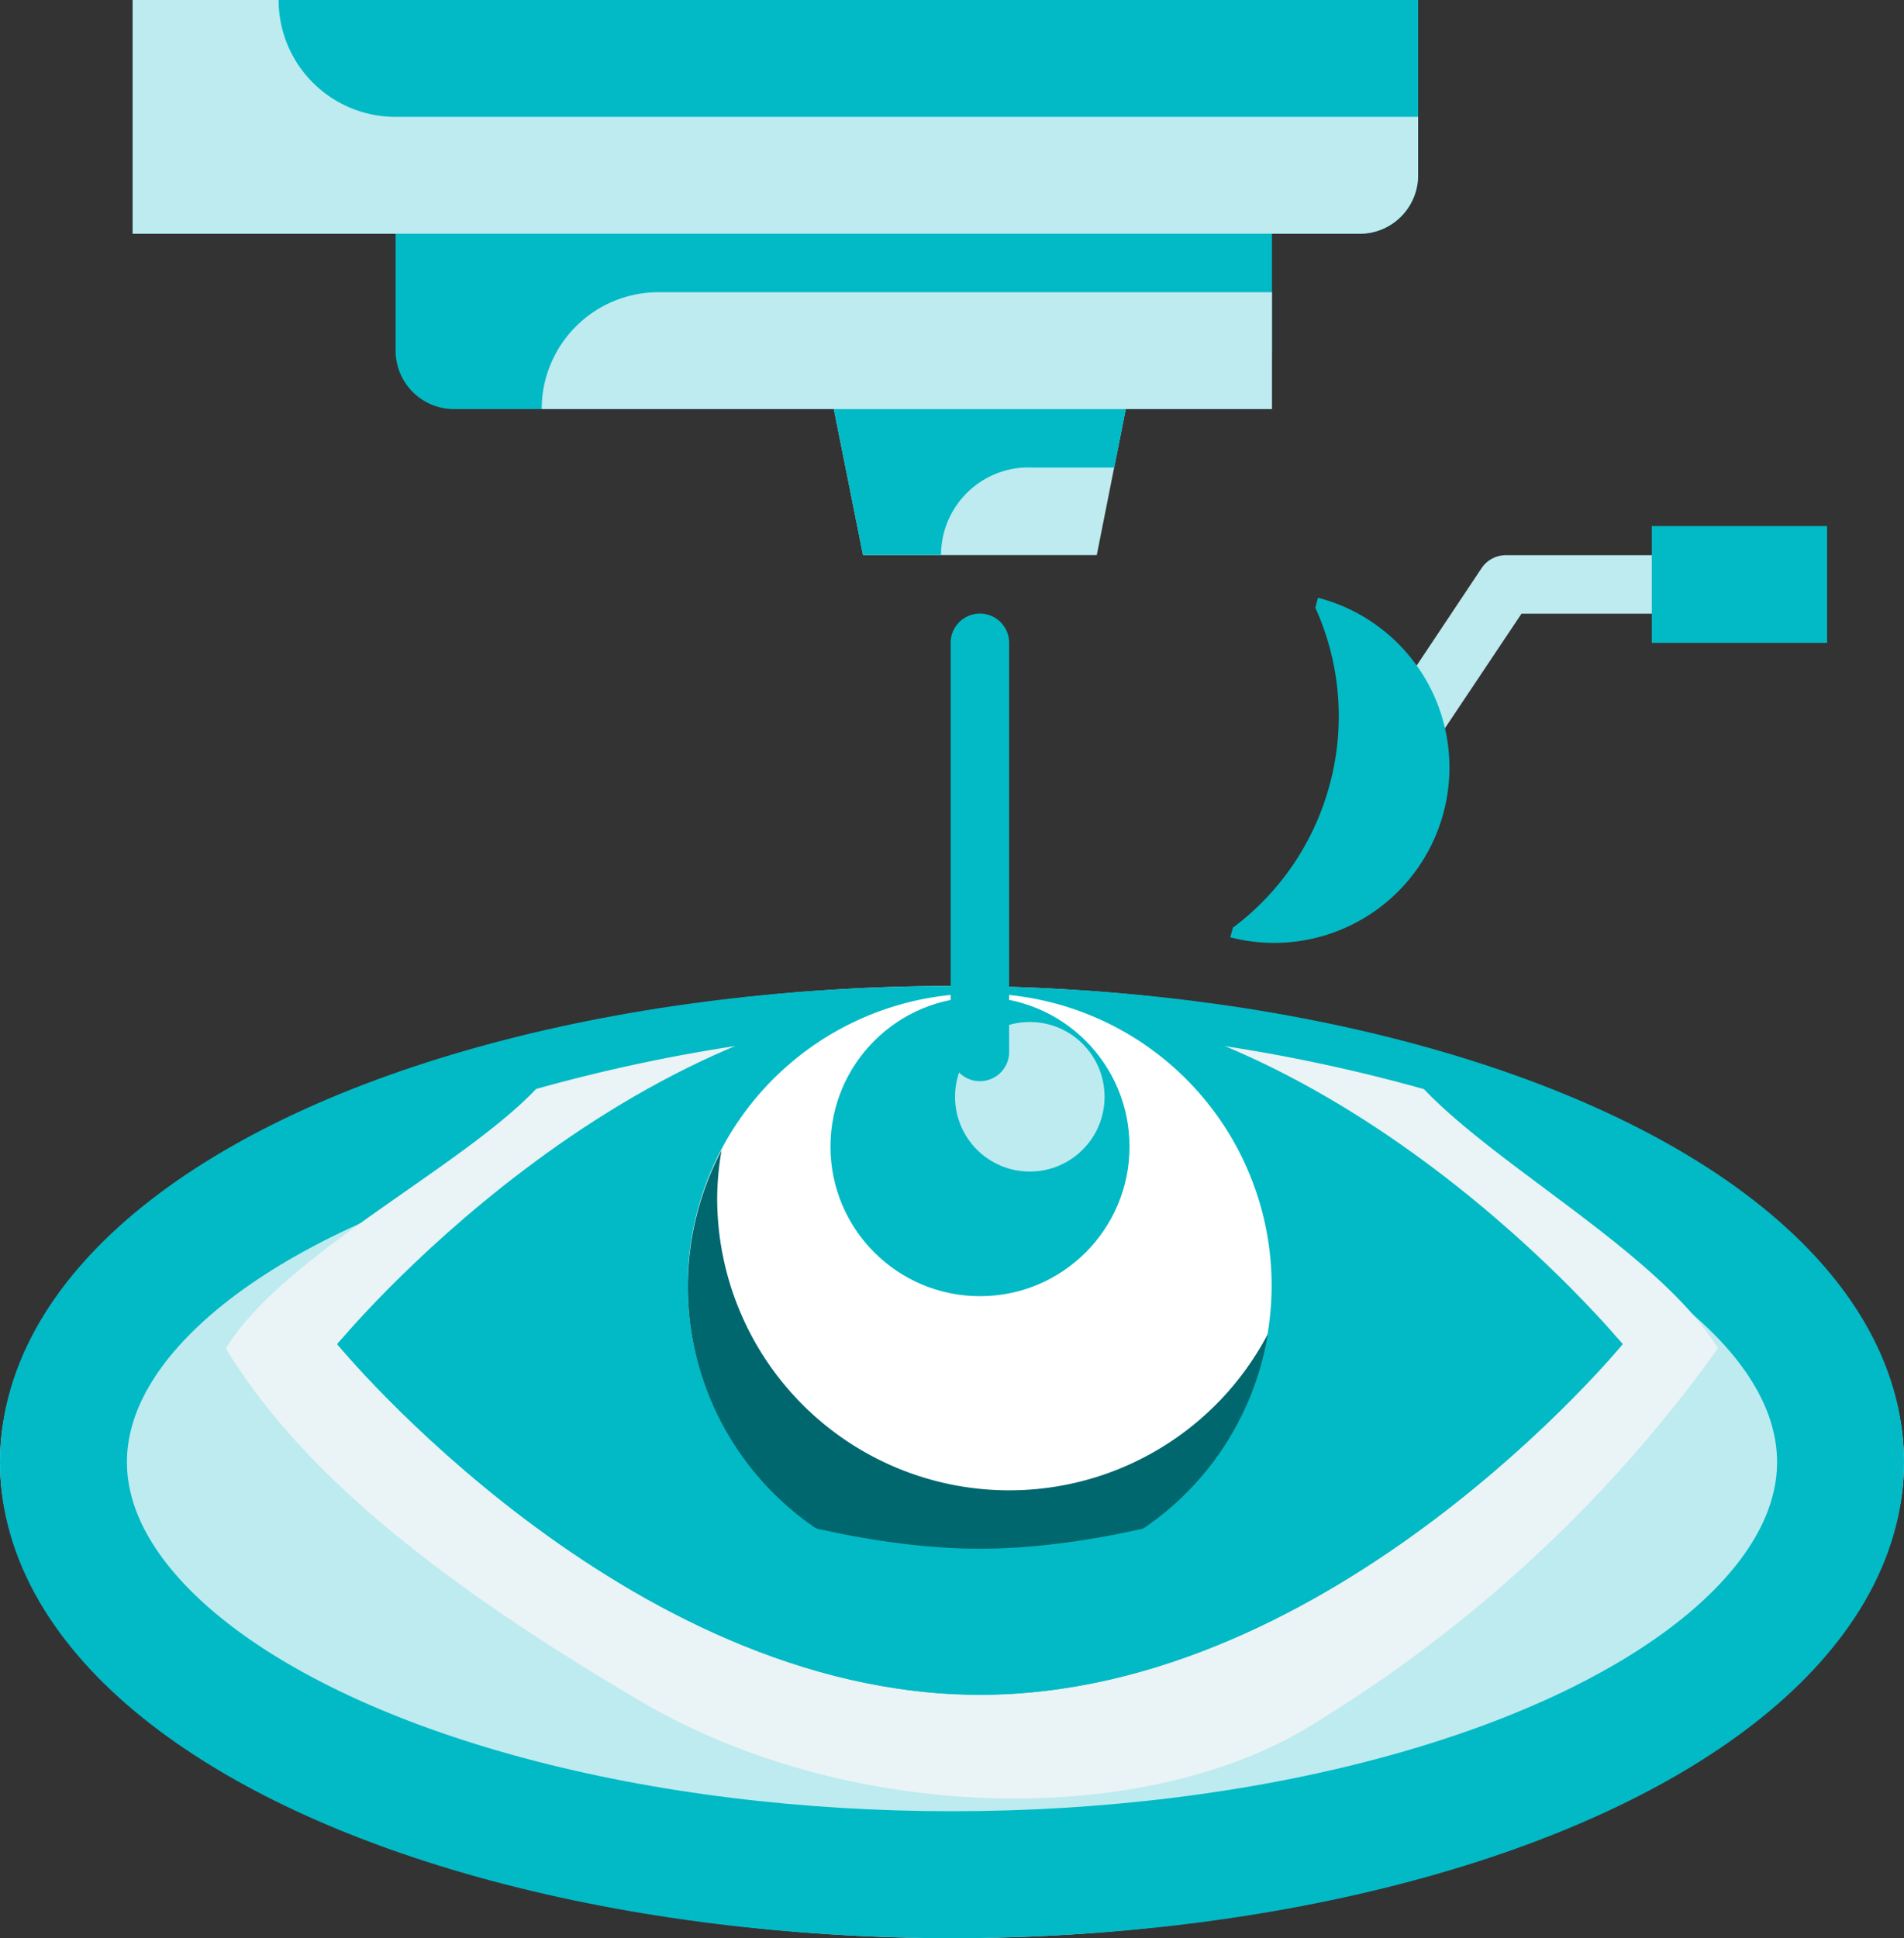
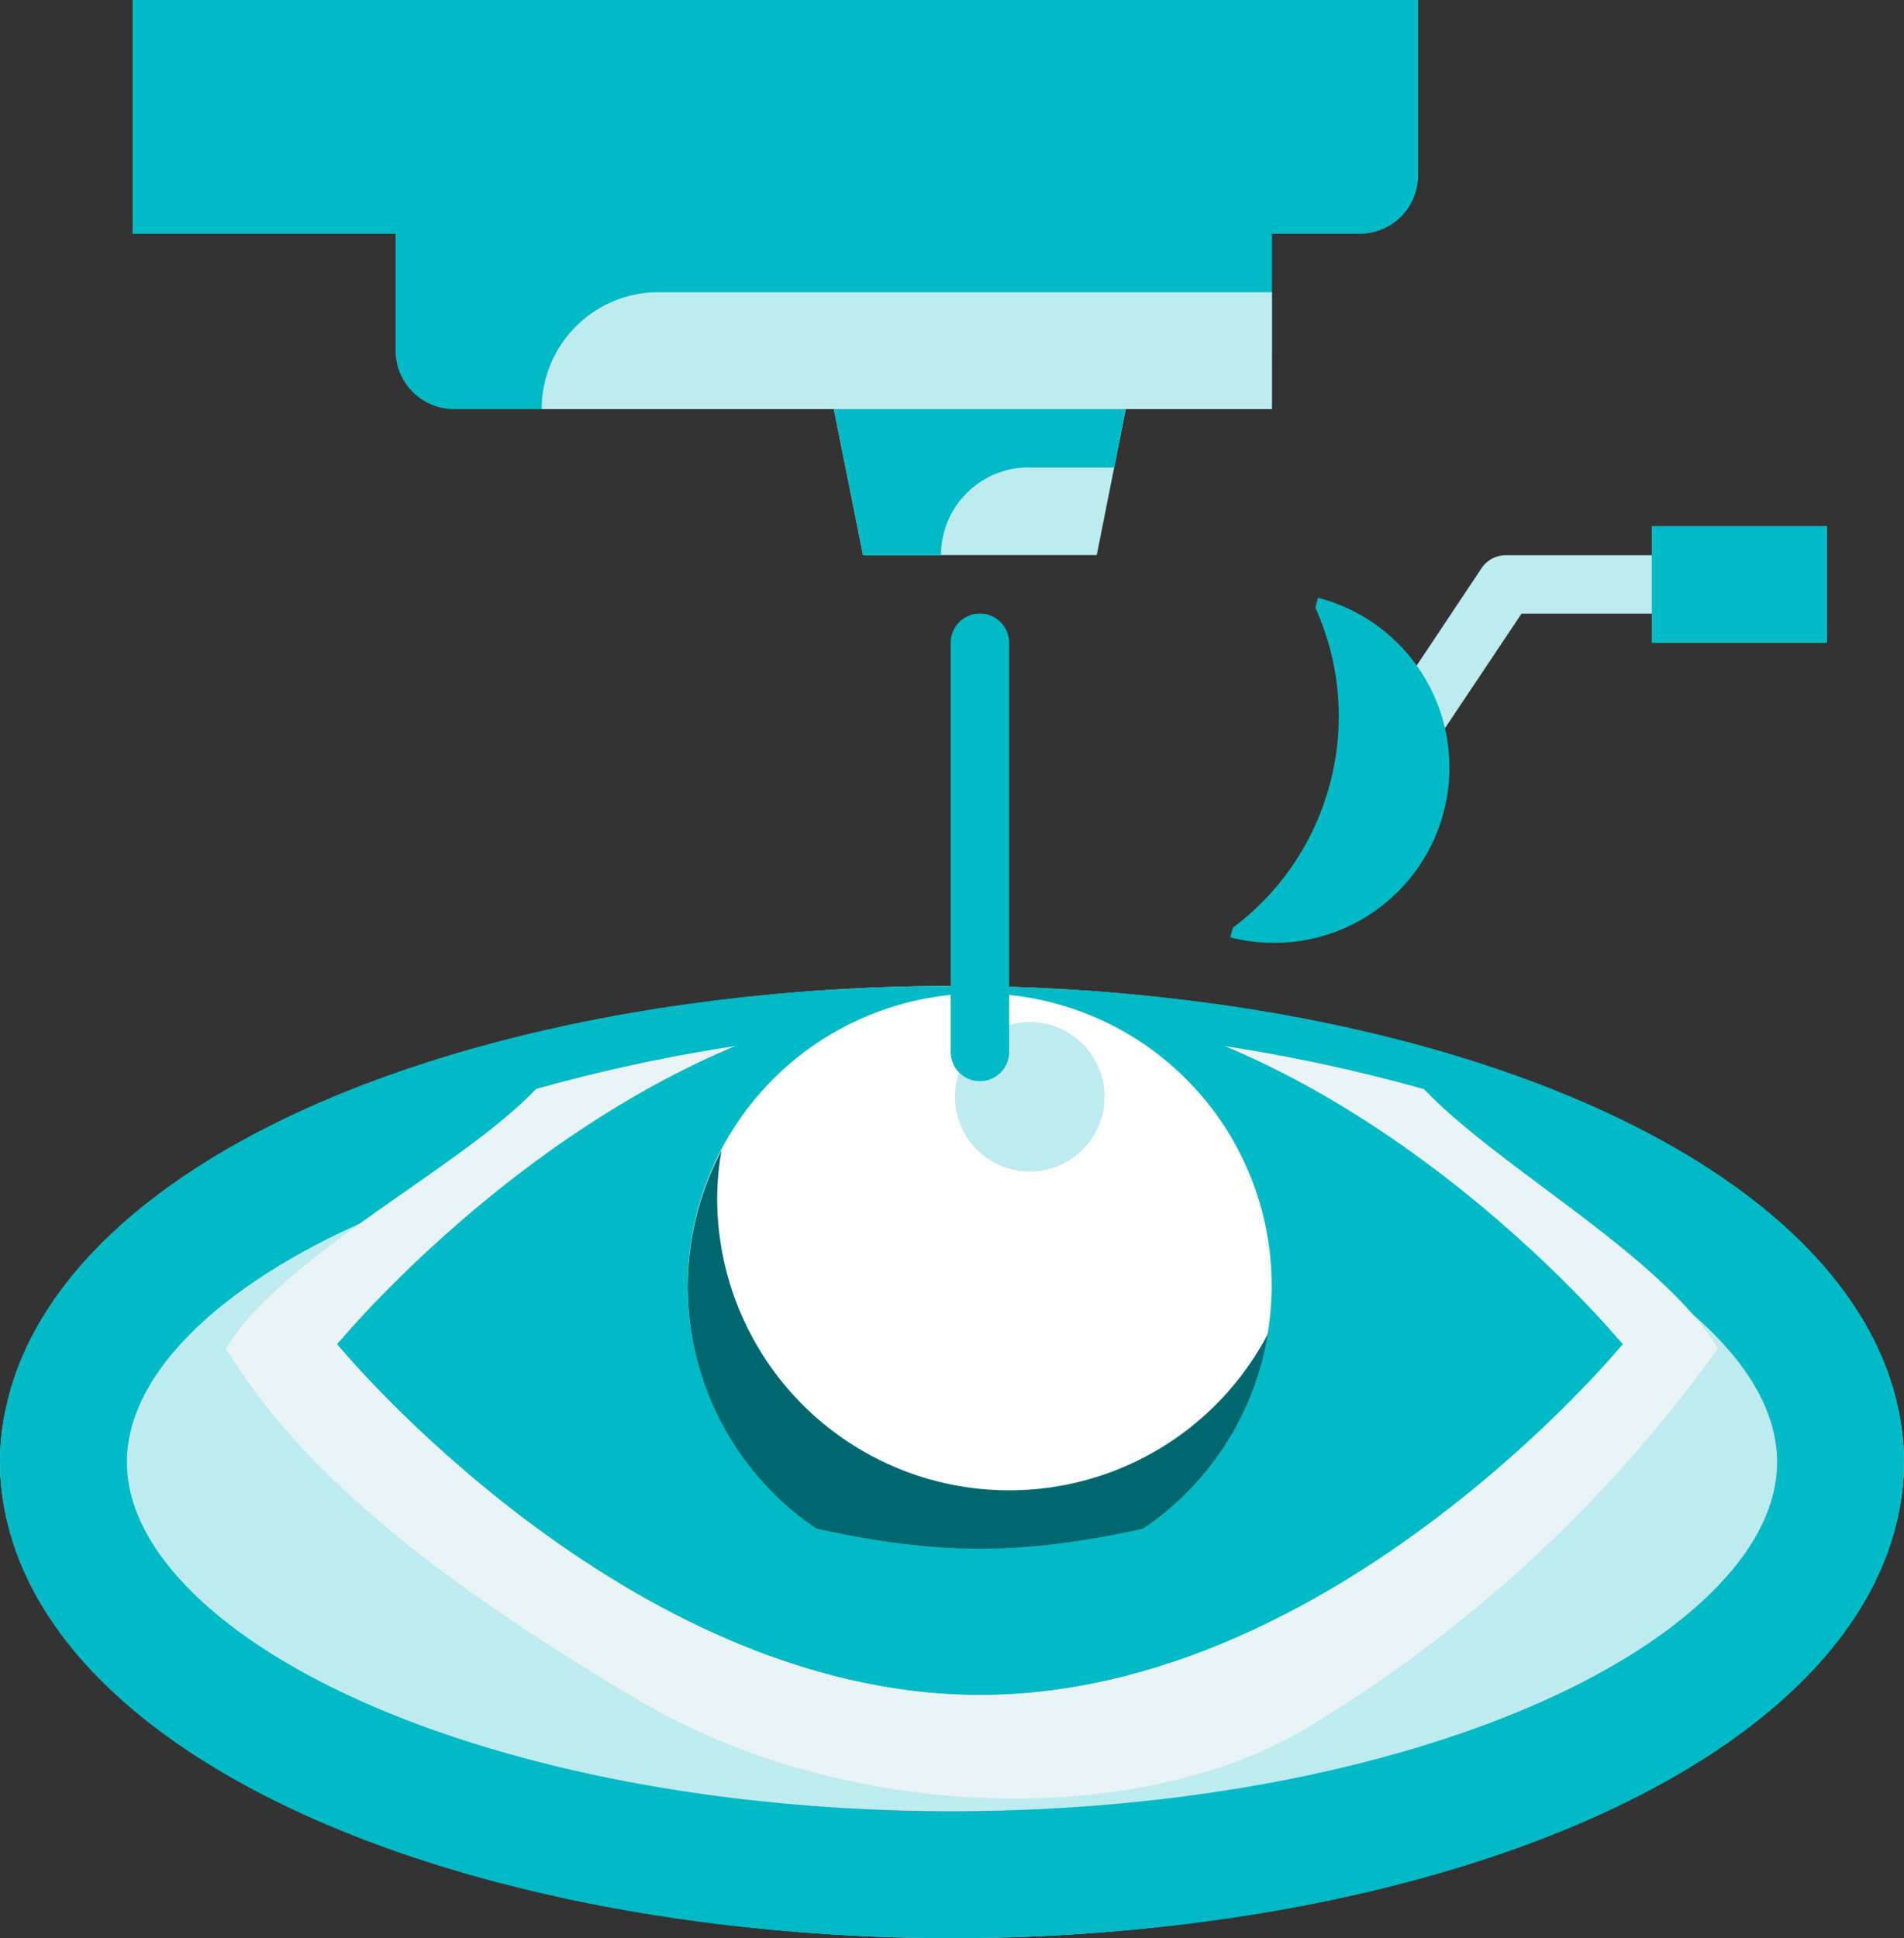
<svg xmlns="http://www.w3.org/2000/svg" id="lasik" width="30" height="30.531" viewBox="0 0 30 30.531">
  <rect x="0" y="0" width="30" height="30.531" fill="#333333" stroke="none" />
  <g id="Ellipse_773" data-name="Ellipse 773" transform="translate(0 15.531)" fill="#bdebef" stroke="#01bac6" stroke-width="2">
    <ellipse cx="15" cy="7.5" rx="15" ry="7.5" stroke="none" />
    <ellipse cx="15" cy="7.5" rx="14" ry="6.5" fill="none" />
  </g>
  <path id="Path_17452" data-name="Path 17452" d="M45.463,25.682a.433.433,0,0,1-.253-.078.46.46,0,0,1-.129-.635l1.841-2.762A.46.46,0,0,1,47.3,22h2.762a.46.46,0,0,1,0,.921H47.553l-1.708,2.555A.46.46,0,0,1,45.463,25.682Z" transform="translate(-23.58 -13.254)" fill="#bdebef" />
  <path id="Path_17453" data-name="Path 17453" d="M42.149,26.355a4.143,4.143,0,0,1-1.537,2.3l-.041.152a2.762,2.762,0,0,0,1.381-5.349l-.041.157a4.143,4.143,0,0,1,.239,2.739Z" transform="translate(-21.186 -14.042)" fill="#01bac6" />
  <path id="Path_17454" data-name="Path 17454" d="M55,21h2.762v1.841H55Z" transform="translate(-28.974 -12.714)" fill="#01bac6" />
  <path id="Path_17456" data-name="Path 17456" d="M10.416,39.98c-1.186,1.246-3.99,2.614-4.885,4.083,1.139,1.872,3.207,3.6,6.533,5.557s8.064,2.025,10.71.293a21.728,21.728,0,0,0,6.268-5.851c-.895-1.469-3.447-2.837-4.632-4.083a26.343,26.343,0,0,0-7-.98,26.343,26.343,0,0,0-7,.98Z" transform="translate(-1.973 -22.822)" fill="#eaf3f5" />
  <path id="Path_17457" data-name="Path 17457" d="M30.254,42.524s-4.534,5.524-10.127,5.524S10,42.524,10,42.524,14.534,37,20.127,37,30.254,42.524,30.254,42.524Z" transform="translate(-4.687 -21.35)" fill="#01bac6" />
  <path id="Path_17467" data-name="Path 17467" d="M4.6,0A4.6,4.6,0,1,1,0,4.6,4.6,4.6,0,0,1,4.6,0Z" transform="translate(10.836 15.65)" fill="#fff" />
  <path id="Path_17458" data-name="Path 17458" d="M27.05,47.718a4.6,4.6,0,0,1-4.6-4.6,4.511,4.511,0,0,1,.069-.755,4.6,4.6,0,1,0,8.608,2.891A4.6,4.6,0,0,1,27.05,47.718Z" transform="translate(-11.15 -24.242)" fill="#00676e" />
-   <circle id="Ellipse_771" data-name="Ellipse 771" cx="2.356" cy="2.356" r="2.356" transform="translate(13.085 15.706)" fill="#01bac6" />
  <circle id="Ellipse_772" data-name="Ellipse 772" cx="1.178" cy="1.178" r="1.178" transform="translate(15.048 16.099)" fill="#bdebef" />
  <path id="Path_17459" data-name="Path 17459" d="M20.127,52.125c-3.167,0-7.172-1.772-10.053-3.305L10,48.9s4.534,5.524,10.127,5.524S30.254,48.9,30.254,48.9l-.074-.083C27.3,50.353,23.294,52.125,20.127,52.125Z" transform="translate(-4.687 -27.729)" fill="#01bac6" />
  <path id="Path_17460" data-name="Path 17460" d="M31.46,31.365A.46.46,0,0,1,31,30.9V24.46a.46.46,0,0,1,.921,0V30.9A.46.46,0,0,1,31.46,31.365Z" transform="translate(-16.021 -14.334)" fill="#01bac6" />
  <path id="Path_17461" data-name="Path 17461" d="M31.143,19.3H27.46L27,17h4.6Z" transform="translate(-13.862 -10.556)" fill="#bdebef" />
  <path id="Path_17462" data-name="Path 17462" d="M12,11H25.809v1.841a.921.921,0,0,1-.921.921H12.921A.921.921,0,0,1,12,12.841Z" transform="translate(-5.767 -7.318)" fill="#01bac6" />
-   <path id="Path_17463" data-name="Path 17463" d="M3,3H23.254V5.762a.921.921,0,0,1-.921.921H3Z" transform="translate(-0.91 -3)" fill="#01bac6" />
+   <path id="Path_17463" data-name="Path 17463" d="M3,3H23.254V5.762a.921.921,0,0,1-.921.921H3" transform="translate(-0.91 -3)" fill="#01bac6" />
  <path id="Path_17464" data-name="Path 17464" d="M18.841,13h9.666v1.841H17A1.841,1.841,0,0,1,18.841,13Z" transform="translate(-8.465 -8.397)" fill="#bdebef" />
-   <path id="Path_17465" data-name="Path 17465" d="M5.3,3H3V6.682H22.333a.921.921,0,0,0,.921-.921V4.841H7.143A1.841,1.841,0,0,1,5.3,3Z" transform="translate(-0.91 -3)" fill="#bdebef" />
  <path id="Path_17466" data-name="Path 17466" d="M30.066,17.921h1.353L31.6,17H27l.46,2.3h1.229a1.381,1.381,0,0,1,1.376-1.381Z" transform="translate(-13.862 -10.556)" fill="#01bac6" />
</svg>